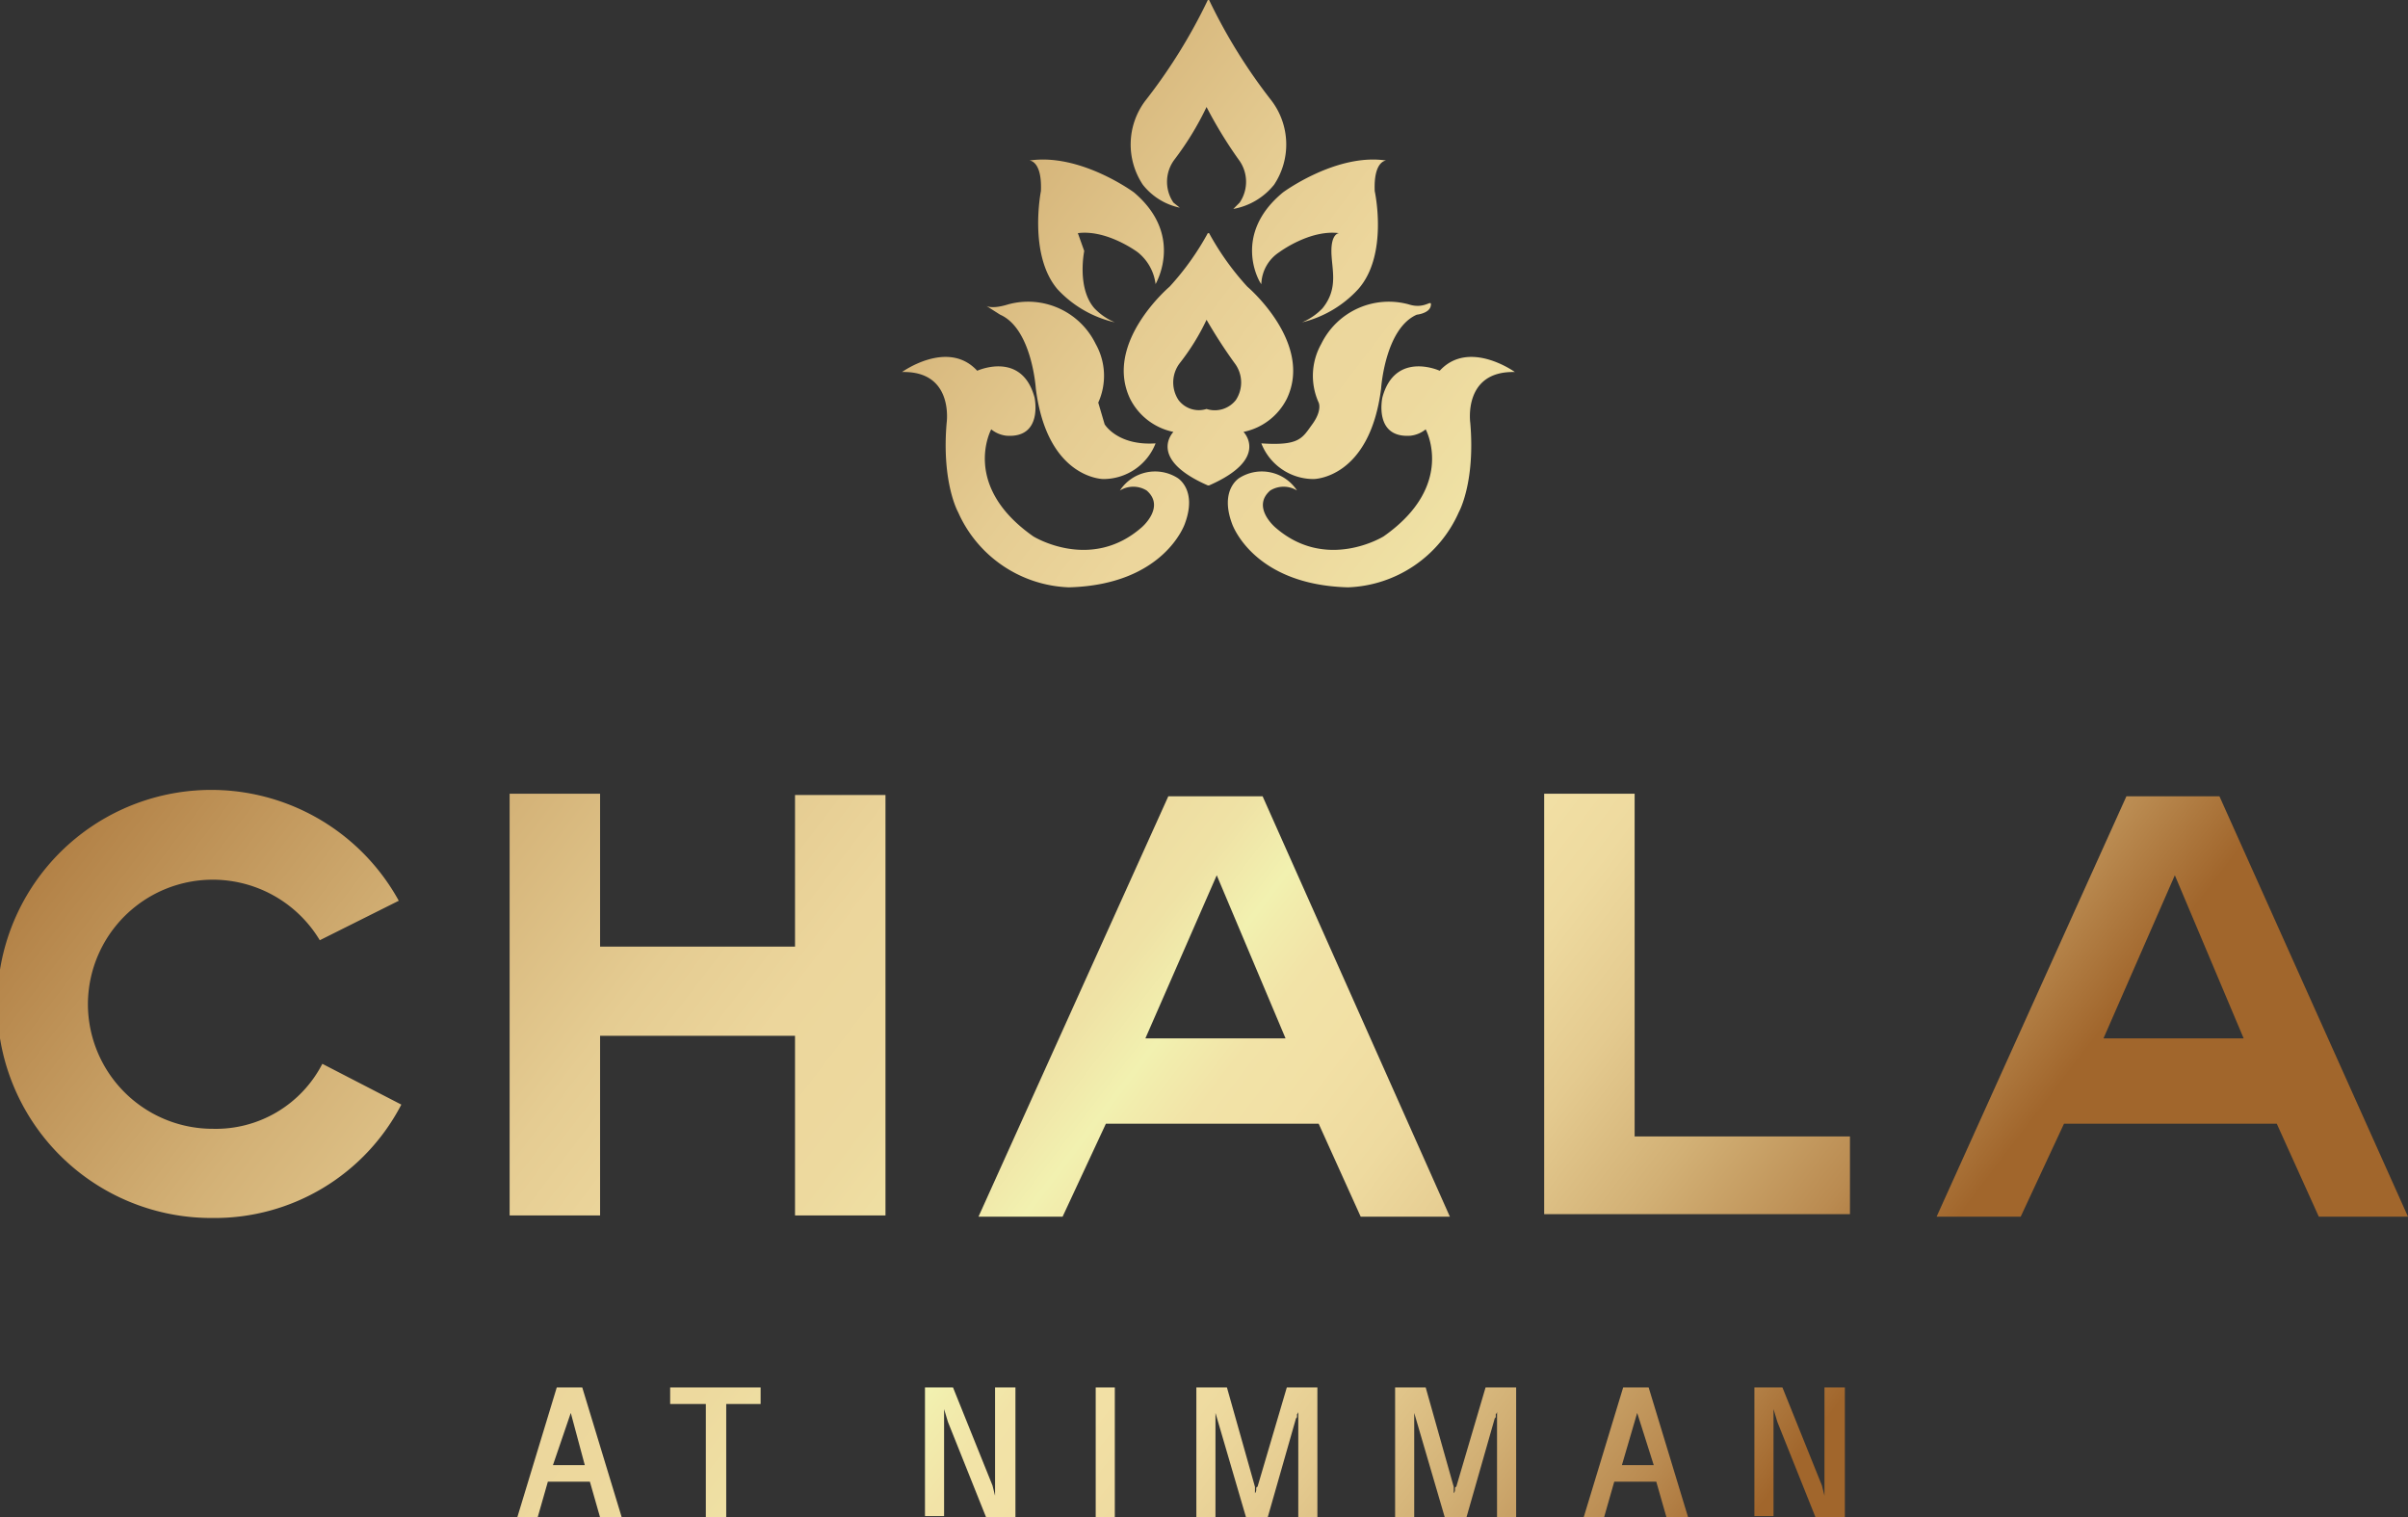
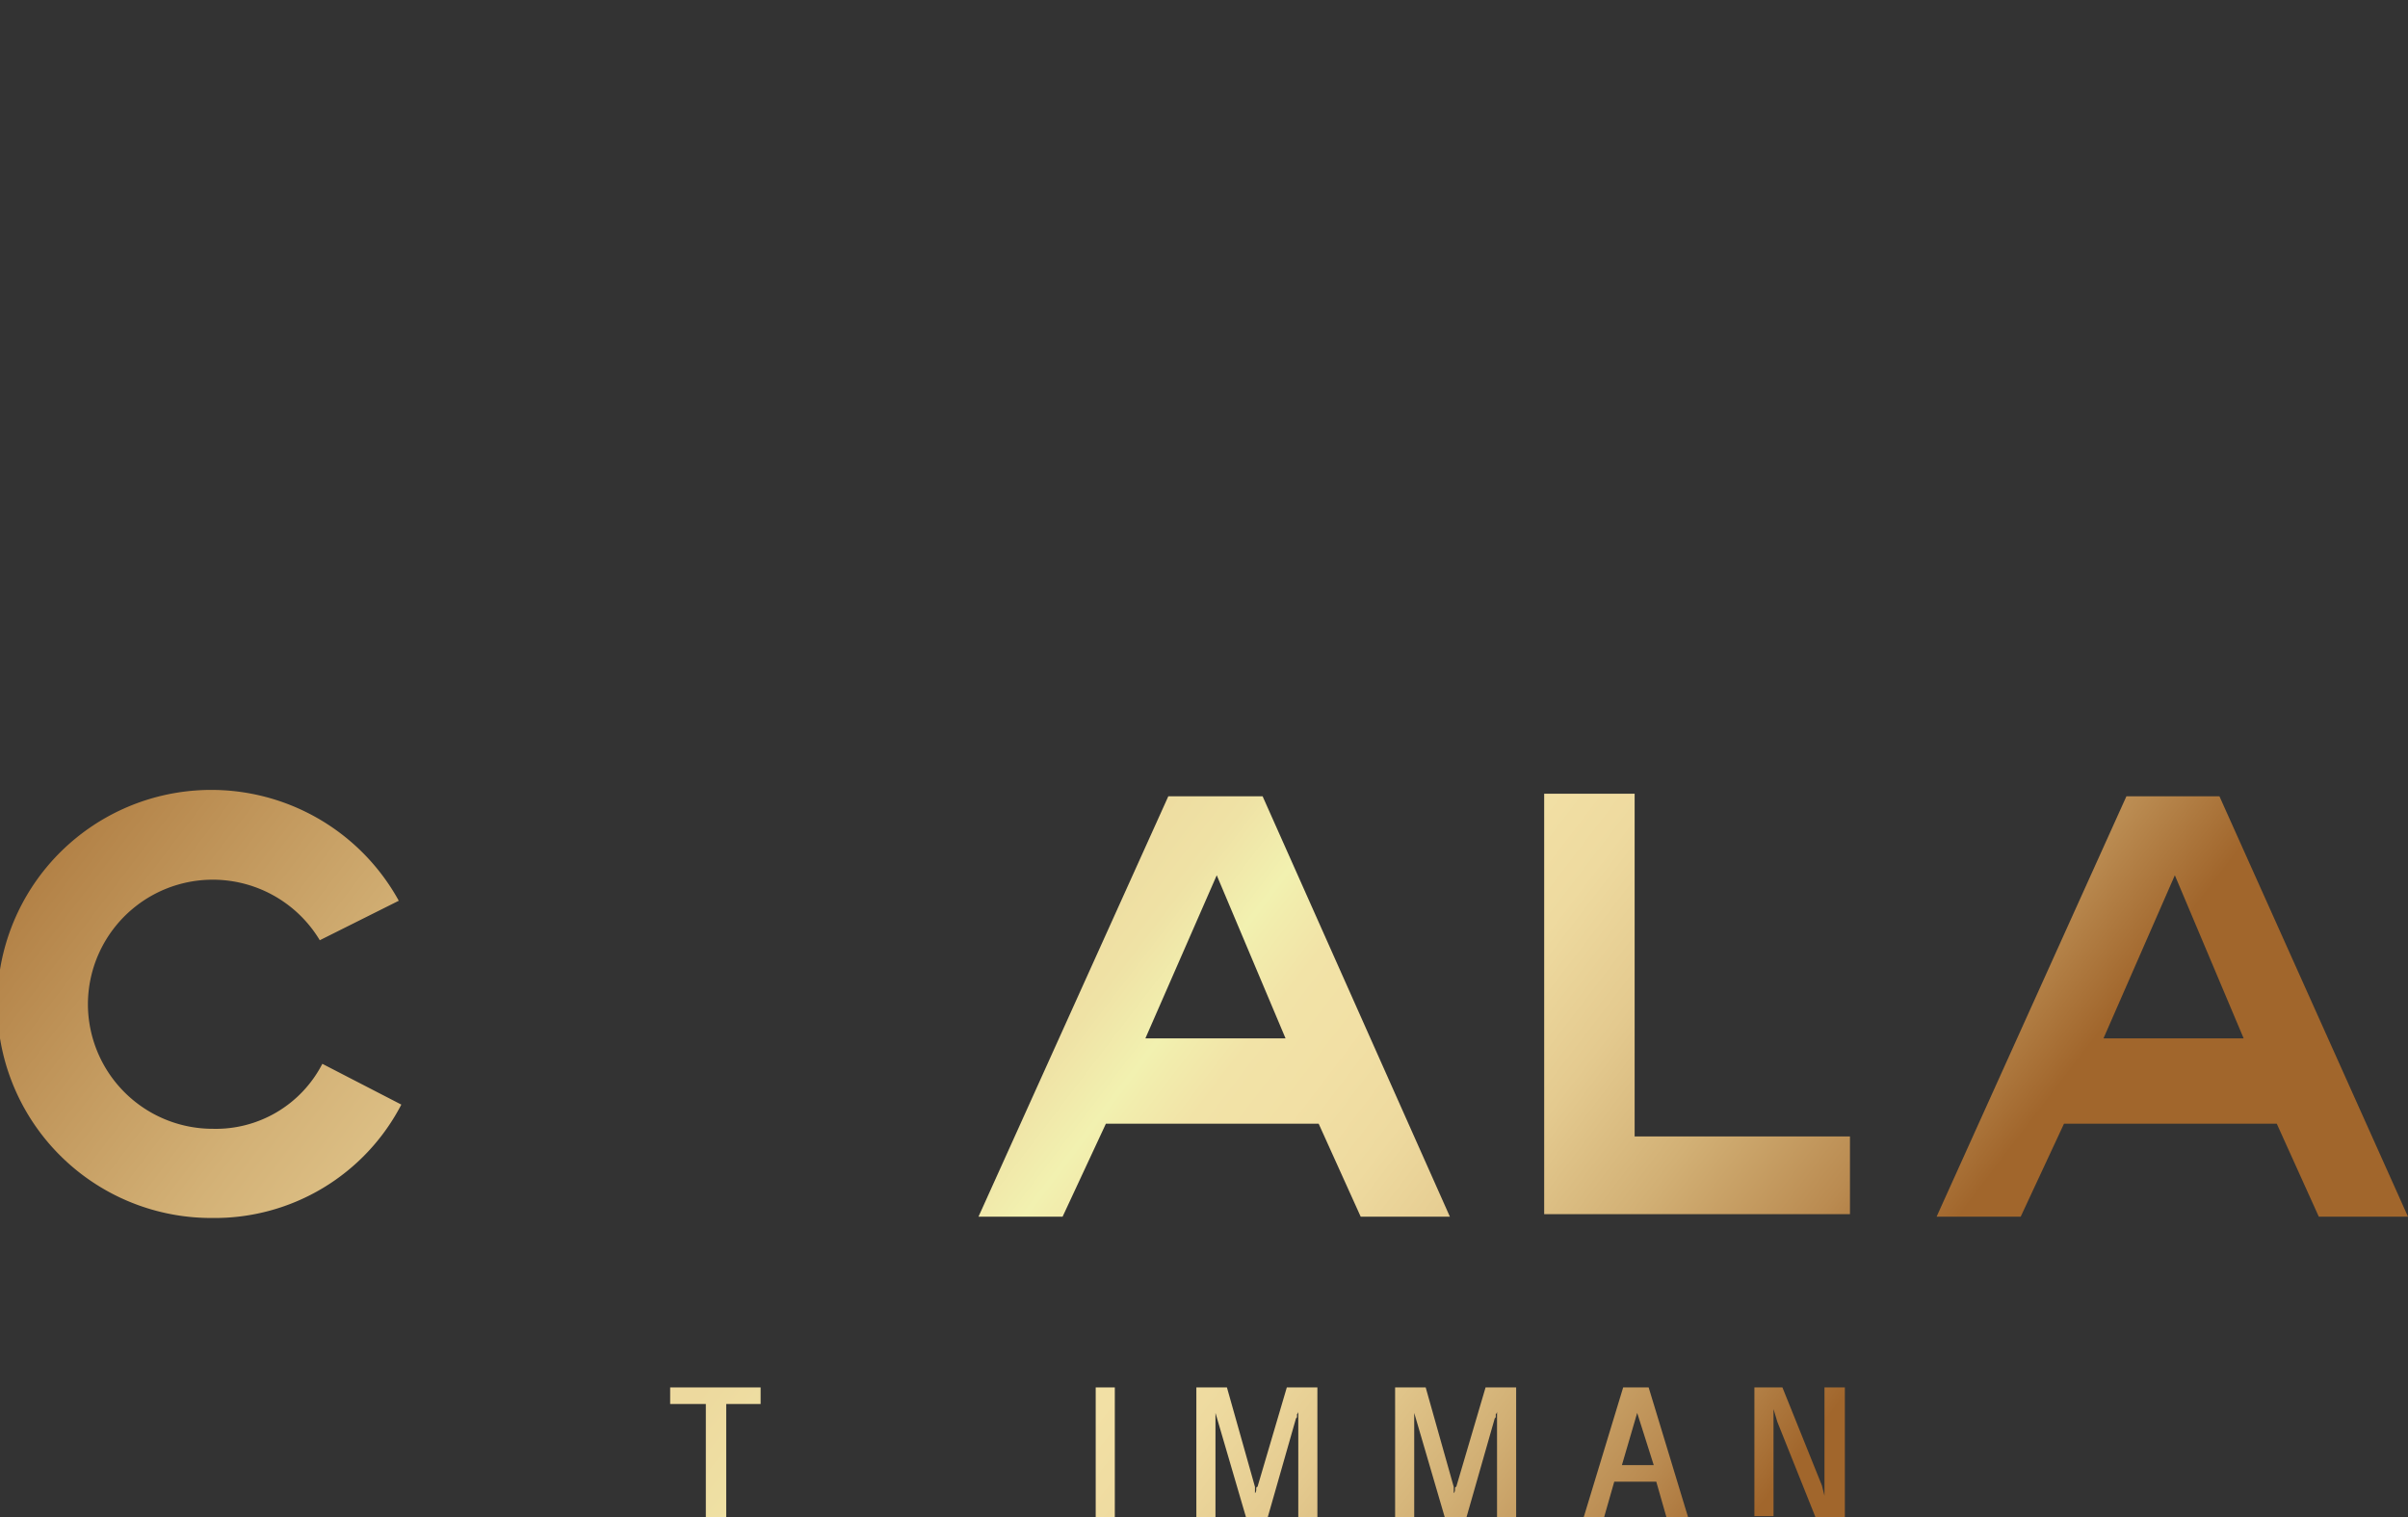
<svg xmlns="http://www.w3.org/2000/svg" xmlns:xlink="http://www.w3.org/1999/xlink" viewBox="0 0 189 119.1">
  <rect x="0" y="0" width="189" height="119.1" fill="#333333" stroke="none" />
  <defs>
    <style>.cls-1{fill:url(#linear-gradient);}.cls-2{fill:url(#linear-gradient-2);}.cls-3{fill:url(#linear-gradient-3);}.cls-4{fill:url(#linear-gradient-4);}.cls-5{fill:url(#linear-gradient-5);}.cls-6{fill:url(#linear-gradient-6);}.cls-7{fill:url(#linear-gradient-7);}.cls-8{fill:url(#linear-gradient-8);}.cls-9{fill:url(#linear-gradient-9);}.cls-10{fill:url(#linear-gradient-10);}.cls-11{fill:url(#linear-gradient-11);}.cls-12{fill:url(#linear-gradient-12);}.cls-13{fill:url(#linear-gradient-13);}.cls-14{fill:url(#linear-gradient-14);}</style>
    <linearGradient id="linear-gradient" x1="52" y1="-4.38" x2="167.91" y2="84.18" gradientUnits="userSpaceOnUse">
      <stop offset="0" stop-color="#ab763b" />
      <stop offset="0.05" stop-color="#b5854a" />
      <stop offset="0.21" stop-color="#d3b176" />
      <stop offset="0.33" stop-color="#e5cc92" />
      <stop offset="0.4" stop-color="#ecd69c" />
      <stop offset="0.47" stop-color="#edd99e" />
      <stop offset="0.53" stop-color="#efe2a5" />
      <stop offset="0.57" stop-color="#f2f1b0" />
      <stop offset="0.58" stop-color="#f2edad" />
      <stop offset="0.61" stop-color="#f2e3a7" />
      <stop offset="0.65" stop-color="#f2e0a5" />
      <stop offset="0.7" stop-color="#eeda9f" />
      <stop offset="0.76" stop-color="#e4ca8f" />
      <stop offset="0.83" stop-color="#d2b075" />
      <stop offset="0.91" stop-color="#ba8b51" />
      <stop offset="0.97" stop-color="#a1662c" />
    </linearGradient>
    <linearGradient id="linear-gradient-2" x1="-5.15" y1="77.1" x2="108.6" y2="164.01" xlink:href="#linear-gradient" />
    <linearGradient id="linear-gradient-3" x1="0.17" y1="70.14" x2="113.92" y2="157.05" xlink:href="#linear-gradient" />
    <linearGradient id="linear-gradient-4" x1="7.01" y1="61.18" x2="120.76" y2="148.09" xlink:href="#linear-gradient" />
    <linearGradient id="linear-gradient-5" x1="10.93" y1="56.06" x2="124.68" y2="142.97" xlink:href="#linear-gradient" />
    <linearGradient id="linear-gradient-6" x1="15.31" y1="50.33" x2="129.06" y2="137.24" xlink:href="#linear-gradient" />
    <linearGradient id="linear-gradient-7" x1="21.06" y1="42.8" x2="134.81" y2="129.71" xlink:href="#linear-gradient" />
    <linearGradient id="linear-gradient-8" x1="25.69" y1="36.74" x2="139.44" y2="123.65" xlink:href="#linear-gradient" />
    <linearGradient id="linear-gradient-9" x1="31.01" y1="29.78" x2="144.75" y2="116.69" xlink:href="#linear-gradient" />
    <linearGradient id="linear-gradient-10" x1="-1.16" y1="65.19" x2="114.76" y2="153.75" xlink:href="#linear-gradient" />
    <linearGradient id="linear-gradient-11" x1="12.84" y1="46.86" x2="128.76" y2="135.43" xlink:href="#linear-gradient" />
    <linearGradient id="linear-gradient-12" x1="25.01" y1="30.94" x2="140.92" y2="119.51" xlink:href="#linear-gradient" />
    <linearGradient id="linear-gradient-13" x1="38.68" y1="13.05" x2="154.59" y2="101.62" xlink:href="#linear-gradient" />
    <linearGradient id="linear-gradient-14" x1="52.72" y1="-5.33" x2="168.64" y2="83.23" xlink:href="#linear-gradient" />
  </defs>
  <title>Asset 1</title>
  <g id="Layer_2" data-name="Layer 2">
    <g id="Layer_1-2" data-name="Layer 1">
-       <path class="cls-1" d="M92.6,16.3l-.5-.4a2.9,2.9,0,0,1,.1-3.4,23.5,23.5,0,0,0,2.5-4.1h0a34.4,34.4,0,0,0,2.5,4.1,2.9,2.9,0,0,1,.1,3.4l-.5.5a5.3,5.3,0,0,0,3.2-1.9,5.7,5.7,0,0,0-.2-6.6A42.8,42.8,0,0,1,94.9,0h-.1a42.8,42.8,0,0,1-4.9,7.9,5.7,5.7,0,0,0-.2,6.6A5,5,0,0,0,92.6,16.3ZM78.5,24.7c2.5,1.1,2.8,5.8,2.8,5.8.9,7.1,5.3,7.1,5.3,7.1a4.4,4.4,0,0,0,4.1-2.8c-3,.2-4-1.5-4-1.5s-.5-1.7-.5-1.7A5.1,5.1,0,0,0,86,27a5.9,5.9,0,0,0-6.9-3.1c-1.3.4-1.7.1-1.7.1S78.5,24.7,78.5,24.7ZM81.7,15s-1,5,1.3,7.7a8.8,8.8,0,0,0,4.5,2.6,4.8,4.8,0,0,1-1.6-1.1c-1.4-1.6-.8-4.5-.8-4.5s-.5-1.4-.5-1.4c2.3-.3,4.7,1.5,4.7,1.5a3.8,3.8,0,0,1,1.4,2.5c.1-.2,2.2-3.9-1.7-7.2,0,0-4.2-3.1-8.2-2.5C80.8,12.6,81.8,12.6,81.7,15Zm30.6,8.9h0ZM103.7,27a5.1,5.1,0,0,0-.2,4.6s.3.6-.5,1.7-1,1.7-4,1.5a4.4,4.4,0,0,0,4.1,2.8s4.4,0,5.3-7.1c0,0,.3-4.7,2.8-5.8,0,0,1-.1,1.1-.7s-.4.3-1.7-.1A5.9,5.9,0,0,0,103.7,27Zm-6.1,6.9a4.9,4.9,0,0,0,3.4-2.6c2.1-4.4-3.1-8.8-3.1-8.8a21.3,21.3,0,0,1-3-4.2h-.1a21.3,21.3,0,0,1-3,4.2s-5.2,4.4-3.1,8.8a4.9,4.9,0,0,0,3.4,2.6S90,36,94.8,38.1h.1C99.7,36,97.6,33.9,97.6,33.9Zm-2.9-1.8a2,2,0,0,1-2.2-.7,2.5,2.5,0,0,1,.1-2.9,17.8,17.8,0,0,0,2.1-3.4h0a40,40,0,0,0,2.2,3.4,2.5,2.5,0,0,1,.1,2.9A2.1,2.1,0,0,1,94.7,32.1ZM77.4,24h0Zm41.5,5.2s-3.6-2.6-5.9-.1c0,0-3.5-1.6-4.5,2.1,0,0-.7,3.2,2.2,3a2.3,2.3,0,0,0,1.2-.5s2.4,4.4-3.3,8.4c0,0-4.5,2.8-8.5-.7,0,0-1.9-1.6-.4-2.9a2,2,0,0,1,2.1,0,3.3,3.3,0,0,0-4.5-1s-1.6.9-.6,3.6c0,0,1.6,4.8,9.1,5a9.9,9.9,0,0,0,8.7-5.9s1.3-2.3.9-7C115.4,33.2,114.8,29.1,118.9,29.2ZM92.4,37.5a3.3,3.3,0,0,0-4.5,1,2,2,0,0,1,2.1,0c1.5,1.3-.4,2.9-.4,2.9-4,3.5-8.5.7-8.5.7-5.7-4-3.3-8.4-3.3-8.4a2.3,2.3,0,0,0,1.2.5c2.9.2,2.2-3,2.2-3-1-3.7-4.5-2.1-4.5-2.1-2.3-2.5-5.9.1-5.9.1,4.1-.1,3.5,4,3.5,4-.4,4.7.9,7,.9,7a9.9,9.9,0,0,0,8.7,5.9c7.5-.2,9.1-5,9.1-5C94,38.4,92.4,37.5,92.4,37.5ZM99,22.3a3.1,3.1,0,0,1,1.4-2.5s2.4-1.8,4.7-1.5c0,0-.6,0-.6,1.4s.6,2.9-.7,4.5a4.8,4.8,0,0,1-1.6,1.1,8.8,8.8,0,0,0,4.4-2.6c2.4-2.7,1.3-7.7,1.3-7.7-.1-2.4.9-2.4.9-2.4-3.9-.6-8.1,2.5-8.1,2.5C96.7,18.4,98.8,22.1,99,22.3Z" />
-       <path class="cls-2" d="M43.7,108.9h2l3.1,10.2H47.1l-.8-2.8H43l-.8,2.8H40.6Zm1.1,2v0L43.4,115h2.5Z" />
      <path class="cls-3" d="M52.6,108.9h7.1v1.3H57v8.9H55.4v-8.9H52.6Z" />
-       <path class="cls-4" d="M78.1,108.9h1.6v10.2H77.4l-3-7.5-.3-1v1.3h0v7.1H72.6V108.9h2.2l3.1,7.7.2.8v-8.5Z" />
      <path class="cls-5" d="M86,119.1V108.9h1.5v10.2Z" />
      <path class="cls-6" d="M101,108.9h2.4v10.2h-1.5v-8.3a.3.3,0,0,1-.1.2v.2c0,.1-.1.1-.1.2l-2.2,7.7H97.8l-2.4-8.2v8.2H93.9V108.9h2.4l2.2,7.8v.5a.4.4,0,0,0,.1-.3c0-.1,0-.2.1-.2Z" />
      <path class="cls-7" d="M116.6,108.9H119v10.2h-1.5v-8.3a.3.3,0,0,1-.1.2v.2c0,.1-.1.1-.1.2l-2.2,7.7h-1.7l-2.4-8.2v8.2h-1.5V108.9h2.4l2.2,7.8v.5a.4.4,0,0,0,.1-.3c0-.1,0-.2.1-.2Z" />
      <path class="cls-8" d="M127.4,108.9h2l3.1,10.2h-1.7l-.8-2.8h-3.3l-.8,2.8h-1.6Zm1.1,2v0l-1.2,4.1h2.5Z" />
      <path class="cls-9" d="M143.2,108.9h1.6v10.2h-2.3l-3-7.5-.3-1v1.3h0v7.1h-1.5V108.9h2.2l3.1,7.7.2.8v-8.5Z" />
      <path class="cls-10" d="M16.7,95.6A16.8,16.8,0,1,1,31.3,70.7l-6.2,3.1a9.8,9.8,0,0,0-18.2,5,9.8,9.8,0,0,0,9.8,9.8,9.4,9.4,0,0,0,8.6-5.1l6.2,3.2A16.5,16.5,0,0,1,16.7,95.6Z" />
-       <path class="cls-11" d="M62.4,81.3H47.1V95.4H40V62.3h7.1v12H62.4V62.4h7.1v33H62.4Z" />
      <path class="cls-12" d="M76.8,95.5l14.9-33h7.4l14.7,33h-7l-3.3-7.3H86.8l-3.4,7.3ZM95.5,68.7,89.9,81.5h11L95.5,68.7Z" />
      <path class="cls-13" d="M121.2,95.3v-33h7.1V89.2h16.9v6.1Z" />
      <path class="cls-14" d="M152,95.5l14.9-33h7.3l14.8,33h-7l-3.3-7.3H162l-3.4,7.3Zm18.7-26.8-5.6,12.8h11l-5.4-12.8Z" />
    </g>
  </g>
</svg>